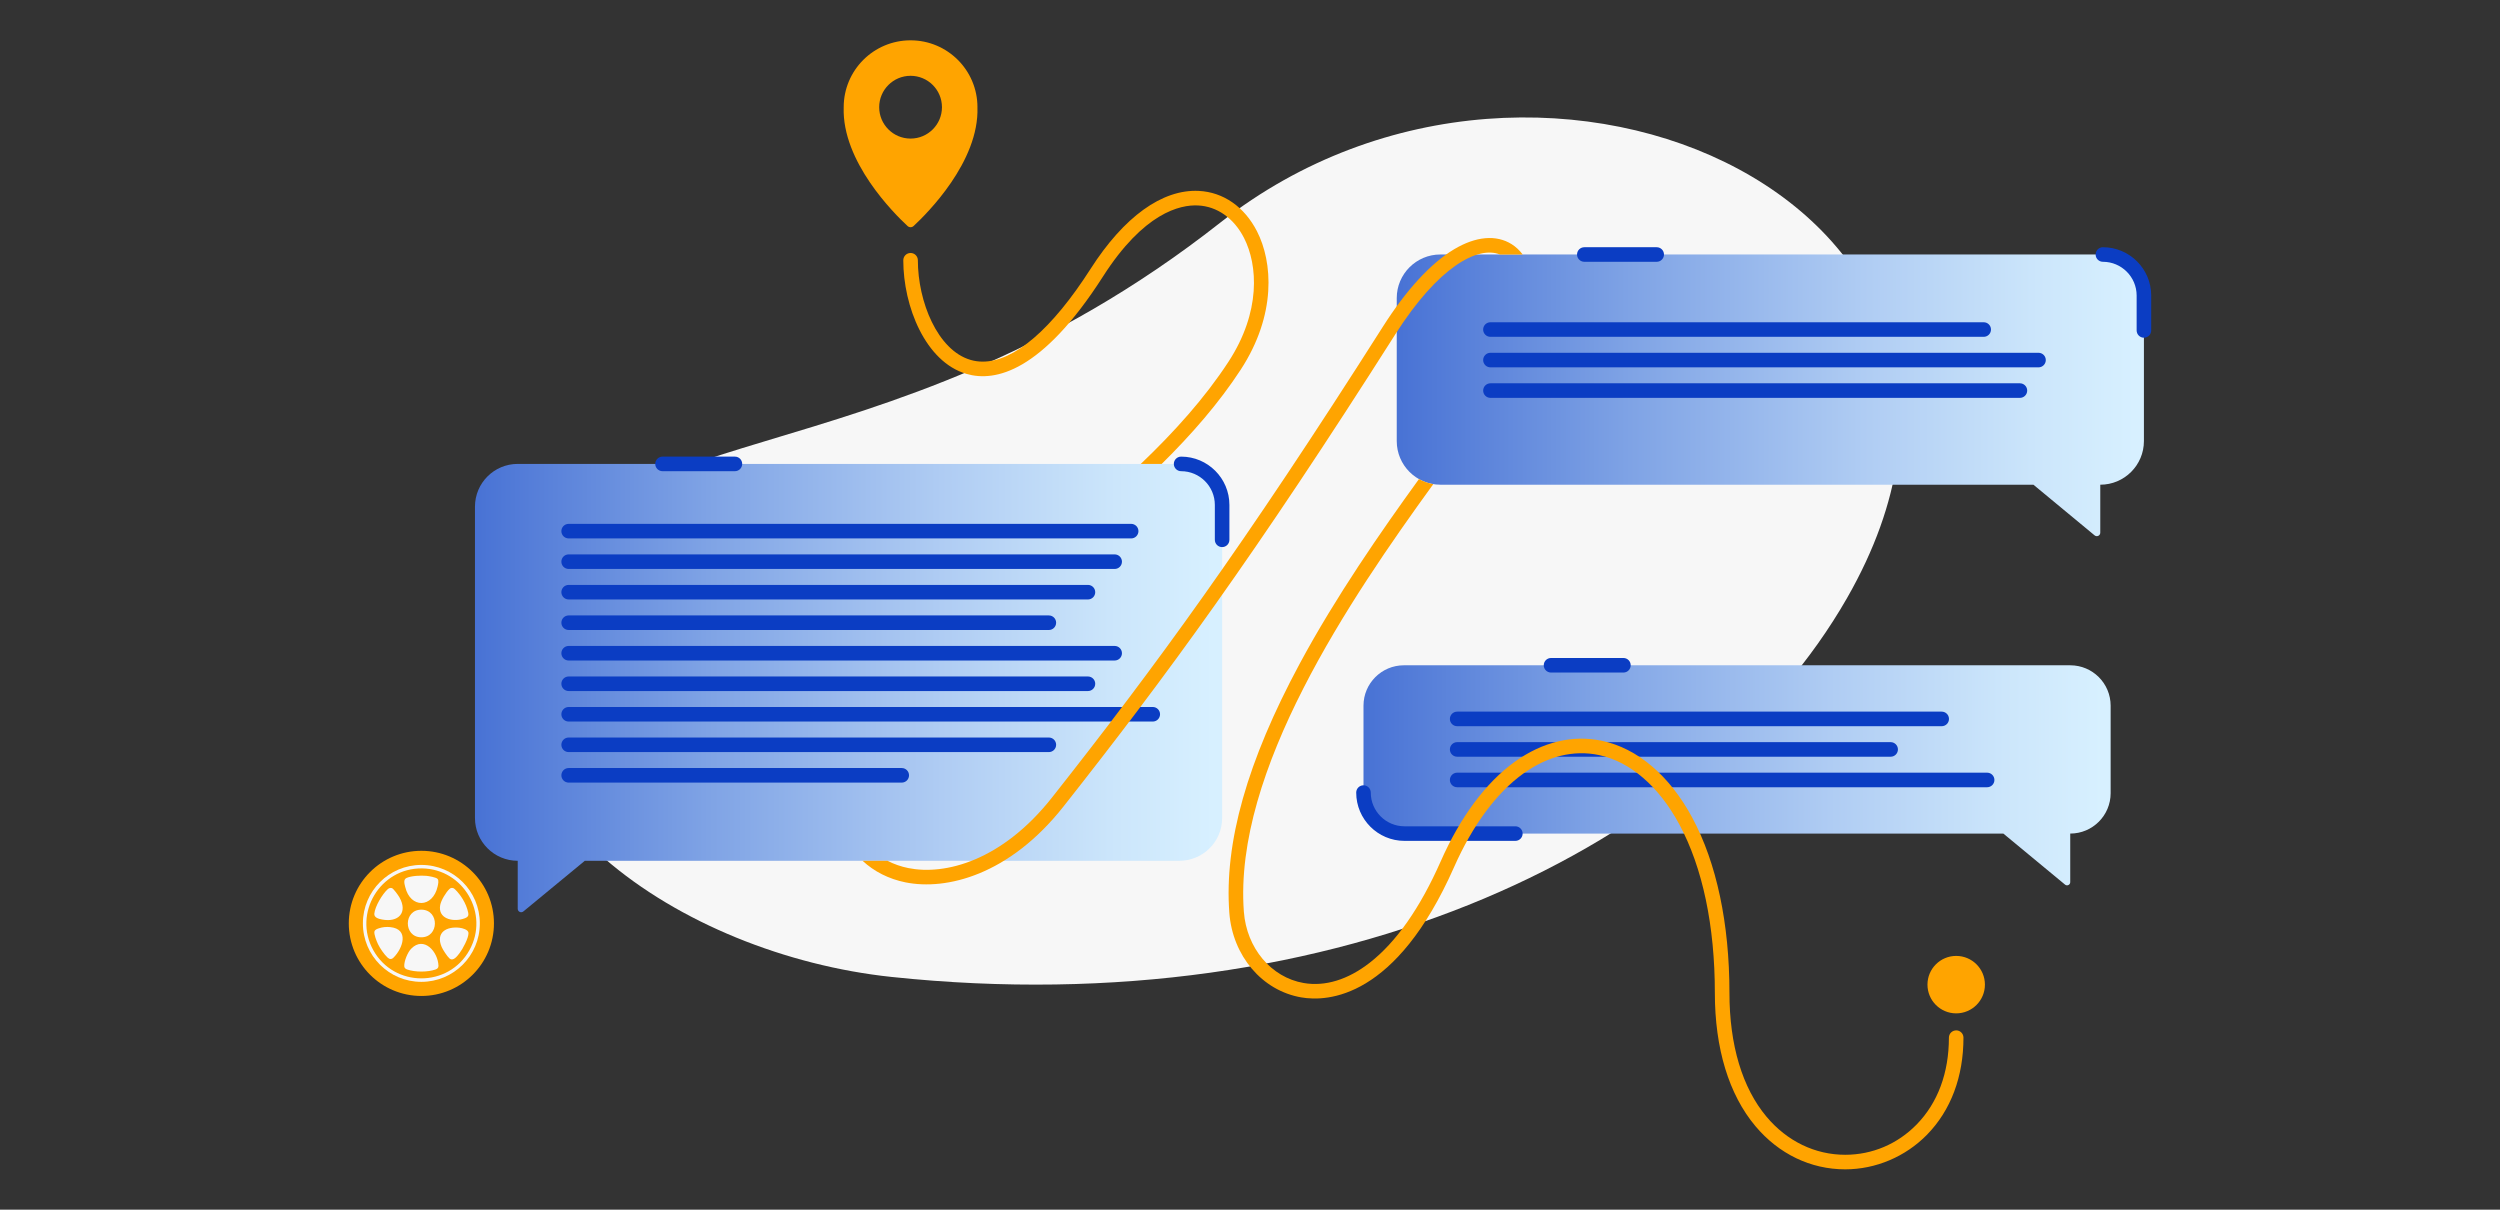
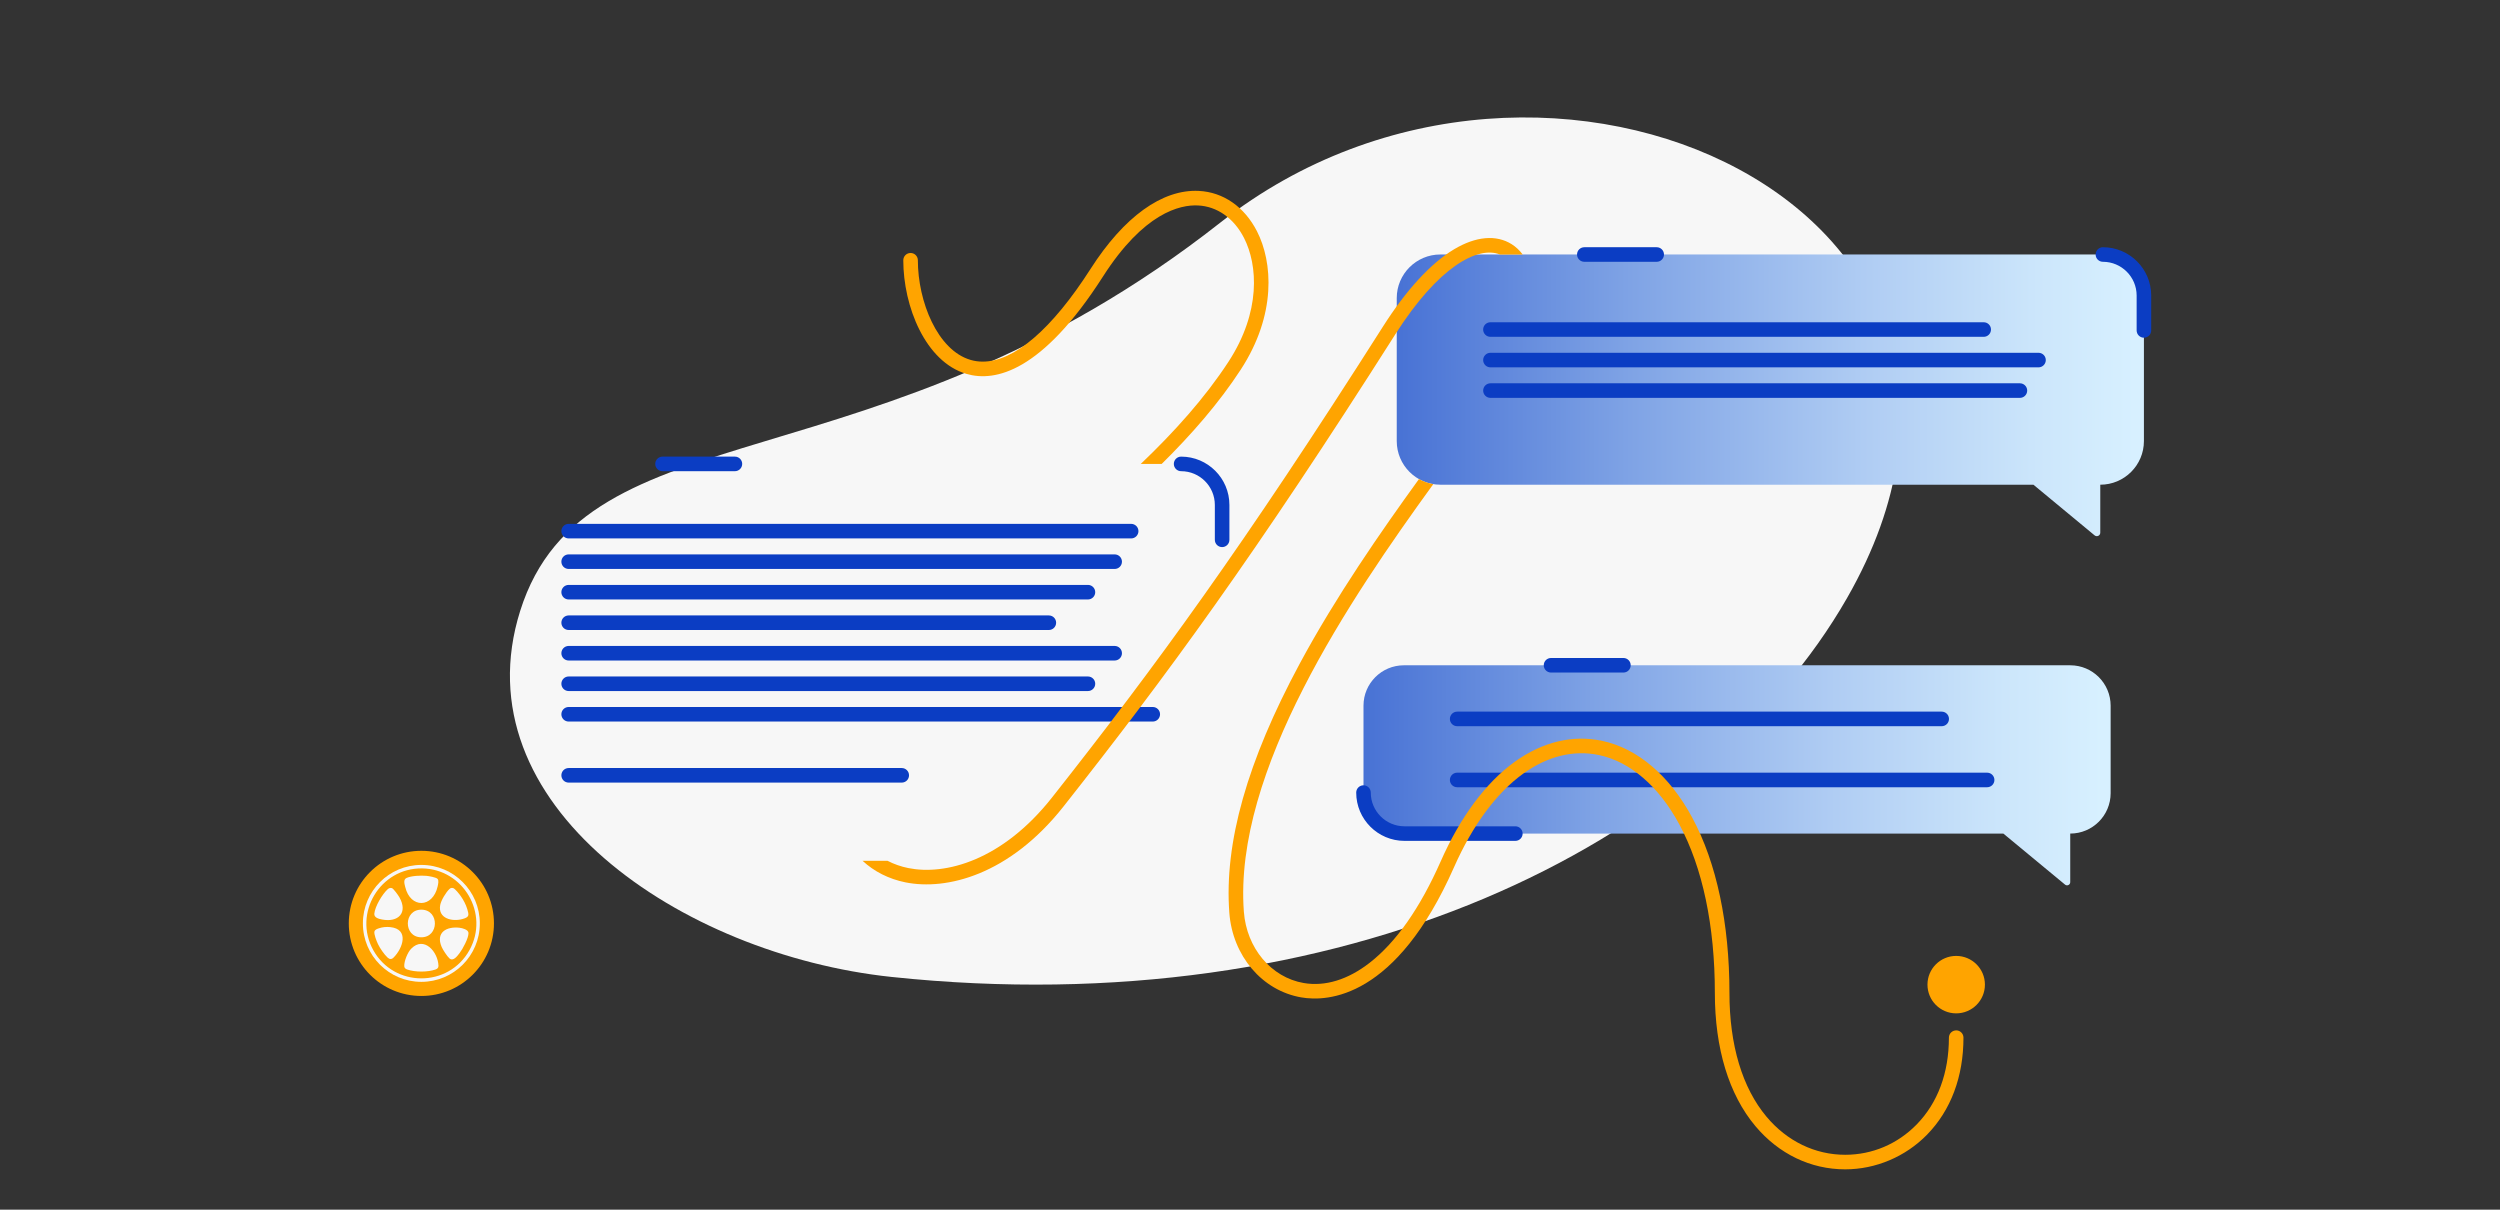
<svg xmlns="http://www.w3.org/2000/svg" width="620" height="300" viewBox="0 0 620 300" fill="none">
  <rect x="0" y="0" width="620" height="300" fill="#333333" stroke="none" />
  <g clip-path="url(#clip0_4170_23961)">
    <path d="M302.659 55.19C383.294 -8.211 513.021 52.294 458.083 148.286C422.749 210.024 332.292 254.049 221.097 242.28C169.002 236.768 113.879 199.538 129.005 151.507C145.116 100.335 217 122.539 302.659 55.19Z" fill="#F7F7F7" />
-     <path d="M292.489 213.471H145.038L129.795 226.039C129.235 226.5 128.395 226.102 128.395 225.379V213.475C122.539 213.475 117.791 208.727 117.791 202.872V125.652C117.791 119.797 122.539 115.049 128.395 115.049H292.489C298.344 115.049 303.092 119.797 303.092 125.652V202.872C303.092 208.727 298.344 213.475 292.489 213.475V213.471Z" fill="url(#paint0_linear_4170_23961)" />
    <path d="M280.526 133.531H141.027C140.028 133.531 139.22 132.722 139.22 131.724C139.22 130.726 140.028 129.917 141.027 129.917H280.526C281.524 129.917 282.333 130.726 282.333 131.724C282.333 132.722 281.524 133.531 280.526 133.531Z" fill="#0B3DC3" />
    <path d="M276.437 141.103H141.027C140.028 141.103 139.22 140.294 139.22 139.296C139.22 138.297 140.028 137.488 141.027 137.488H276.437C277.436 137.488 278.244 138.297 278.244 139.296C278.244 140.294 277.436 141.103 276.437 141.103Z" fill="#0B3DC3" />
    <path d="M269.809 148.67H141.027C140.028 148.67 139.22 147.861 139.22 146.863C139.22 145.864 140.028 145.056 141.027 145.056H269.809C270.808 145.056 271.616 145.864 271.616 146.863C271.616 147.861 270.808 148.67 269.809 148.67Z" fill="#0B3DC3" />
-     <path d="M260.114 186.519H141.027C140.028 186.519 139.22 185.71 139.22 184.712C139.22 183.713 140.028 182.904 141.027 182.904H260.114C261.112 182.904 261.921 183.713 261.921 184.712C261.921 185.71 261.112 186.519 260.114 186.519Z" fill="#0B3DC3" />
    <path d="M223.632 194.086H141.027C140.028 194.086 139.22 193.277 139.22 192.279C139.22 191.28 140.028 190.472 141.027 190.472H223.632C224.63 190.472 225.439 191.28 225.439 192.279C225.439 193.277 224.63 194.086 223.632 194.086Z" fill="#0B3DC3" />
    <path d="M260.114 156.241H141.027C140.028 156.241 139.22 155.433 139.22 154.434C139.22 153.436 140.028 152.627 141.027 152.627H260.114C261.112 152.627 261.921 153.436 261.921 154.434C261.921 155.433 261.112 156.241 260.114 156.241Z" fill="#0B3DC3" />
    <path d="M276.437 163.808H141.027C140.028 163.808 139.22 163 139.22 162.001C139.22 161.003 140.028 160.194 141.027 160.194H276.437C277.436 160.194 278.244 161.003 278.244 162.001C278.244 163 277.436 163.808 276.437 163.808Z" fill="#0B3DC3" />
    <path d="M269.809 171.38H141.027C140.028 171.38 139.22 170.571 139.22 169.573C139.22 168.574 140.028 167.766 141.027 167.766H269.809C270.808 167.766 271.616 168.574 271.616 169.573C271.616 170.571 270.808 171.38 269.809 171.38Z" fill="#0B3DC3" />
    <path d="M285.884 178.947H141.027C140.028 178.947 139.22 178.138 139.22 177.14C139.22 176.142 140.028 175.333 141.027 175.333H285.884C286.882 175.333 287.691 176.142 287.691 177.14C287.691 178.138 286.882 178.947 285.884 178.947Z" fill="#0B3DC3" />
    <path d="M303.087 135.681C302.089 135.681 301.28 134.873 301.28 133.874V125.218C301.28 120.606 297.526 116.856 292.918 116.856C291.919 116.856 291.11 116.048 291.11 115.049C291.11 114.051 291.919 113.242 292.918 113.242C299.523 113.242 304.894 118.614 304.894 125.218V133.874C304.894 134.873 304.086 135.681 303.087 135.681Z" fill="#0B3DC3" />
    <path d="M182.257 116.856H164.307C163.309 116.856 162.5 116.048 162.5 115.049C162.5 114.051 163.309 113.242 164.307 113.242H182.257C183.255 113.242 184.064 114.051 184.064 115.049C184.064 116.048 183.255 116.856 182.257 116.856Z" fill="#0B3DC3" />
    <path d="M513.418 206.73V218.779C513.418 219.443 512.641 219.809 512.13 219.384L496.828 206.726H348.167C342.633 206.726 338.146 202.24 338.146 196.706V175.012C338.146 169.478 342.633 164.992 348.167 164.992H513.418C518.952 164.992 523.439 169.478 523.439 175.012V196.706C523.439 202.24 518.952 206.726 513.418 206.726V206.73Z" fill="url(#paint1_linear_4170_23961)" />
    <path d="M481.54 180.099H361.377C360.379 180.099 359.57 179.29 359.57 178.292C359.57 177.293 360.379 176.485 361.377 176.485H481.54C482.538 176.485 483.347 177.293 483.347 178.292C483.347 179.29 482.538 180.099 481.54 180.099Z" fill="#0B3DC3" />
-     <path d="M468.881 187.666H361.377C360.379 187.666 359.57 186.857 359.57 185.859C359.57 184.86 360.379 184.052 361.377 184.052H468.881C469.879 184.052 470.688 184.86 470.688 185.859C470.688 186.857 469.879 187.666 468.881 187.666Z" fill="#0B3DC3" />
    <path d="M492.807 195.237H361.377C360.379 195.237 359.57 194.429 359.57 193.43C359.57 192.432 360.379 191.623 361.377 191.623H492.807C493.806 191.623 494.615 192.432 494.615 193.43C494.615 194.429 493.806 195.237 492.807 195.237Z" fill="#0B3DC3" />
    <path d="M375.807 208.537H348.316C341.711 208.537 336.339 203.166 336.339 196.561C336.339 195.563 337.148 194.754 338.146 194.754C339.144 194.754 339.953 195.563 339.953 196.561C339.953 201.174 343.708 204.923 348.316 204.923H375.807C376.806 204.923 377.614 205.732 377.614 206.73C377.614 207.729 376.806 208.537 375.807 208.537Z" fill="#0B3DC3" />
    <path d="M402.607 166.794H384.658C383.659 166.794 382.851 165.986 382.851 164.987C382.851 163.989 383.659 163.18 384.658 163.18H402.607C403.606 163.18 404.414 163.989 404.414 164.987C404.414 165.986 403.606 166.794 402.607 166.794Z" fill="#0B3DC3" />
-     <path d="M242.408 26.584C242.408 17.427 234.985 10 225.823 10C216.66 10 209.237 17.422 209.237 26.584C208.759 40.092 221.793 53.022 225.077 56.057C225.497 56.446 226.143 56.446 226.564 56.057C229.848 53.022 242.887 40.092 242.403 26.584H242.408ZM225.823 34.368C221.522 34.368 218.038 30.881 218.038 26.584C218.038 22.288 221.526 18.8 225.823 18.8C230.119 18.8 233.607 22.288 233.607 26.584C233.607 30.881 230.119 34.368 225.823 34.368Z" fill="#FFA400" />
    <path d="M520.868 120.213V132.112C520.868 132.84 520.023 133.233 519.463 132.772L504.287 120.208H357.216C351.239 120.208 346.392 115.361 346.392 109.384V73.934C346.392 67.957 351.239 63.11 357.216 63.11H520.868C526.845 63.11 531.693 67.957 531.693 73.934V109.384C531.693 115.361 526.845 120.208 520.868 120.208V120.213Z" fill="url(#paint2_linear_4170_23961)" />
    <path d="M491.958 83.534H369.627C368.629 83.534 367.82 82.725 367.82 81.727C367.82 80.728 368.629 79.92 369.627 79.92H491.958C492.957 79.92 493.766 80.728 493.766 81.727C493.766 82.725 492.957 83.534 491.958 83.534Z" fill="#0B3DC3" />
    <path d="M505.549 91.105H369.632C368.634 91.105 367.825 90.297 367.825 89.298C367.825 88.3 368.634 87.491 369.632 87.491H505.549C506.547 87.491 507.356 88.3 507.356 89.298C507.356 90.297 506.547 91.105 505.549 91.105Z" fill="#0B3DC3" />
    <path d="M500.936 98.672H369.632C368.634 98.672 367.825 97.864 367.825 96.865C367.825 95.867 368.634 95.058 369.632 95.058H500.936C501.934 95.058 502.743 95.867 502.743 96.865C502.743 97.864 501.934 98.672 500.936 98.672Z" fill="#0B3DC3" />
    <path d="M531.693 83.751C530.694 83.751 529.886 82.942 529.886 81.944V73.288C529.886 68.675 526.131 64.926 521.523 64.926C520.525 64.926 519.716 64.117 519.716 63.119C519.716 62.12 520.525 61.312 521.523 61.312C528.128 61.312 533.5 66.683 533.5 73.288V81.944C533.5 82.942 532.691 83.751 531.693 83.751Z" fill="#0B3DC3" />
    <path d="M410.862 64.926H392.913C391.914 64.926 391.105 64.117 391.105 63.119C391.105 62.12 391.914 61.312 392.913 61.312H410.862C411.861 61.312 412.669 62.12 412.669 63.119C412.669 64.117 411.861 64.926 410.862 64.926Z" fill="#0B3DC3" />
    <path d="M485.136 251.315C489.071 251.315 492.261 248.126 492.261 244.191C492.261 240.256 489.071 237.067 485.136 237.067C481.202 237.067 478.012 240.256 478.012 244.191C478.012 248.126 481.202 251.315 485.136 251.315Z" fill="#FFA400" />
    <path d="M239.675 92.723C246.754 94.792 258.365 92.289 273.514 68.617C283.665 52.746 292.656 50.731 297.115 50.953C301.859 51.183 306.015 54.12 308.514 59.008C311.947 65.725 312.742 77.313 304.669 89.705C298.818 98.682 291.192 107.152 282.915 115.049H288.106C295.516 107.731 302.32 99.933 307.7 91.675C316.614 77.995 315.629 64.98 311.735 57.363C308.631 51.287 303.363 47.637 297.291 47.343C288.237 46.9 278.723 53.772 270.469 66.669C260.868 81.673 251.507 89.683 243.714 89.683C242.679 89.683 241.667 89.542 240.691 89.253C232.518 86.864 227.63 74.815 227.63 64.546C227.63 63.548 226.821 62.739 225.823 62.739C224.824 62.739 224.016 63.548 224.016 64.546C224.016 75.985 229.505 89.746 239.675 92.723Z" fill="#FFA400" />
    <path d="M371.986 63.119H377.633C376.856 62.084 375.943 61.226 374.913 60.571C371.082 58.145 365.999 58.592 360.596 61.831C354.84 65.283 348.746 71.906 342.981 80.981C308.175 135.763 286.53 165.286 260.909 197.772C248.507 213.493 234.366 217.121 225.267 215.282C223.388 214.903 221.657 214.284 220.09 213.471H213.909C216.742 216.109 220.374 217.979 224.549 218.824C234.701 220.88 250.328 217.022 263.746 200.013C289.444 167.436 311.143 137.832 346.03 82.919C356.729 66.082 366.514 60.932 371.981 63.114L371.986 63.119Z" fill="#FFA400" />
    <path d="M485.136 255.535C484.137 255.535 483.329 256.344 483.329 257.342C483.329 266.07 480.564 273.515 475.327 278.873C470.597 283.716 464.308 286.386 457.613 286.386C450.145 286.386 443.219 283.038 438.114 276.967C432.087 269.793 428.902 259.167 428.902 246.242C428.902 229.021 425.712 213.995 419.681 202.782C414.069 192.355 406.113 185.583 397.276 183.718C390.003 182.182 382.525 183.984 375.654 188.926C368.506 194.068 362.159 202.601 357.298 213.606C352.17 225.208 346.229 233.687 339.637 238.801C334.256 242.98 328.613 244.702 323.318 243.789C315.254 242.398 309.15 235.124 308.477 226.098C305.87 191.24 334.785 148.588 355.454 120.064C354.18 119.856 352.983 119.422 351.899 118.812C342.465 131.855 331.306 147.911 322.338 164.572C309.29 188.818 303.575 209.03 304.872 226.369C305.672 237.049 313.004 245.677 322.704 247.353C329.309 248.492 346.215 247.624 360.6 215.066C365.204 204.648 371.136 196.625 377.764 191.858C383.79 187.526 390.278 185.936 396.526 187.25C404.306 188.89 411.399 195.016 416.495 204.49C422.247 215.179 425.283 229.613 425.283 246.238C425.283 260.025 428.762 271.451 435.344 279.284C441.145 286.192 449.056 289.996 457.608 289.996C465.176 289.996 472.576 286.86 477.912 281.394C483.817 275.345 486.938 267.023 486.938 257.337C486.938 256.339 486.13 255.53 485.131 255.53L485.136 255.535Z" fill="#FFA400" />
    <circle cx="104.5" cy="228.5" r="16.5" fill="#F7F7F7" />
    <path d="M91.772 216.272C95.024 213.016 99.535 211 104.5 211C109.465 211 113.976 213.016 117.228 216.272C120.484 219.524 122.5 224.035 122.5 229C122.5 233.965 120.484 238.476 117.228 241.728C113.976 244.984 109.465 247 104.5 247C99.535 247 95.024 244.984 91.772 241.728C88.516 238.476 86.5 233.965 86.5 229C86.5 224.035 88.516 219.524 91.772 216.272ZM94.243 239.253C96.873 241.879 100.487 243.499 104.496 243.499C108.506 243.499 112.119 241.879 114.749 239.253C117.375 236.623 118.996 233.009 118.996 229C118.996 224.991 117.375 221.377 114.749 218.747C112.119 216.121 108.506 214.501 104.496 214.501C100.487 214.501 96.873 216.121 94.243 218.747C91.617 221.377 89.997 224.991 89.997 229C89.997 233.009 91.617 236.623 94.243 239.253Z" fill="#FFA400" />
    <path d="M104.672 215.363C114.933 215.499 121.417 226.622 116.428 235.628C111.253 244.972 97.745 244.972 92.57 235.628C87.511 226.494 94.26 215.223 104.676 215.363H104.672ZM108.534 217.985C108.192 217.562 106.296 217.255 105.713 217.205C104.353 217.092 102.096 217.177 100.841 217.725C99.963 218.11 100.309 219.198 100.488 219.951C101.774 225.363 107.337 225.224 108.538 219.823C108.65 219.306 108.876 218.409 108.534 217.985ZM104.466 232.45C108.899 232.485 109.023 225.705 104.59 225.6C100.041 225.488 99.983 232.415 104.466 232.45ZM115.877 225.437C115.539 224.326 114.944 223.188 114.272 222.24C113.954 221.789 112.839 220.336 112.357 220.235C111.988 220.157 111.766 220.204 111.49 220.453C110.612 221.249 109.385 223.285 109.171 224.45C108.553 227.803 112.139 228.639 114.715 227.916C116.405 227.442 116.351 227.003 115.877 225.433V225.437ZM109.525 234.832C109.82 235.527 110.912 237.205 111.467 237.687C112.411 238.503 113.402 237.101 113.973 236.37C114.754 235.364 116.226 232.625 116.188 231.378C116.16 230.55 114.653 230.158 113.957 230.08C110.698 229.711 108.009 231.265 109.528 234.832H109.525ZM101.024 240.45C102.959 241.114 106.036 241.114 107.97 240.45C108.417 240.298 108.751 240.057 108.74 239.54C108.658 236.086 105.158 232.015 101.968 235.286C101.082 236.195 100.208 238.355 100.254 239.614C100.274 240.092 100.624 240.314 101.024 240.45ZM93.712 234.086C94.225 235.166 95.262 236.689 96.14 237.497C96.622 237.936 97.115 237.959 97.582 237.497C99.951 235.158 101.54 230.391 96.758 229.921C95.814 229.827 94.877 229.913 93.98 230.212C93.553 230.356 92.989 230.535 92.861 231.012C92.69 231.654 93.409 233.441 93.716 234.082L93.712 234.086ZM94.726 228.036C98.778 228.825 101.23 226.362 99.046 222.516C98.801 222.08 97.574 220.332 97.166 220.239C96.766 220.146 96.435 220.27 96.14 220.538C94.804 221.754 92.997 224.788 92.83 226.591C92.737 227.578 93.937 227.885 94.726 228.036Z" fill="#FFA400" />
  </g>
  <defs>
    <linearGradient id="paint0_linear_4170_23961" x1="59.998" y1="170.643" x2="300.928" y2="170.643" gradientUnits="userSpaceOnUse">
      <stop stop-color="#0B3DC3" />
      <stop offset="0.2" stop-color="#3F6AD2" />
      <stop offset="0.48" stop-color="#7FA3E5" />
      <stop offset="0.72" stop-color="#AFCCF3" />
      <stop offset="0.9" stop-color="#CCE6FB" />
      <stop offset="1" stop-color="#D7F0FF" />
    </linearGradient>
    <linearGradient id="paint1_linear_4170_23961" x1="280.354" y1="192.278" x2="521.284" y2="192.278" gradientUnits="userSpaceOnUse">
      <stop stop-color="#0B3DC3" />
      <stop offset="0.2" stop-color="#3F6AD2" />
      <stop offset="0.48" stop-color="#7FA3E5" />
      <stop offset="0.72" stop-color="#AFCCF3" />
      <stop offset="0.9" stop-color="#CCE6FB" />
      <stop offset="1" stop-color="#D7F0FF" />
    </linearGradient>
    <linearGradient id="paint2_linear_4170_23961" x1="288.603" y1="98.045" x2="529.533" y2="98.045" gradientUnits="userSpaceOnUse">
      <stop stop-color="#0B3DC3" />
      <stop offset="0.2" stop-color="#3F6AD2" />
      <stop offset="0.48" stop-color="#7FA3E5" />
      <stop offset="0.72" stop-color="#AFCCF3" />
      <stop offset="0.9" stop-color="#CCE6FB" />
      <stop offset="1" stop-color="#D7F0FF" />
    </linearGradient>
    <clipPath id="clip0_4170_23961">
      <rect width="447" height="280" fill="white" transform="translate(86.5 10)" />
    </clipPath>
  </defs>
</svg>